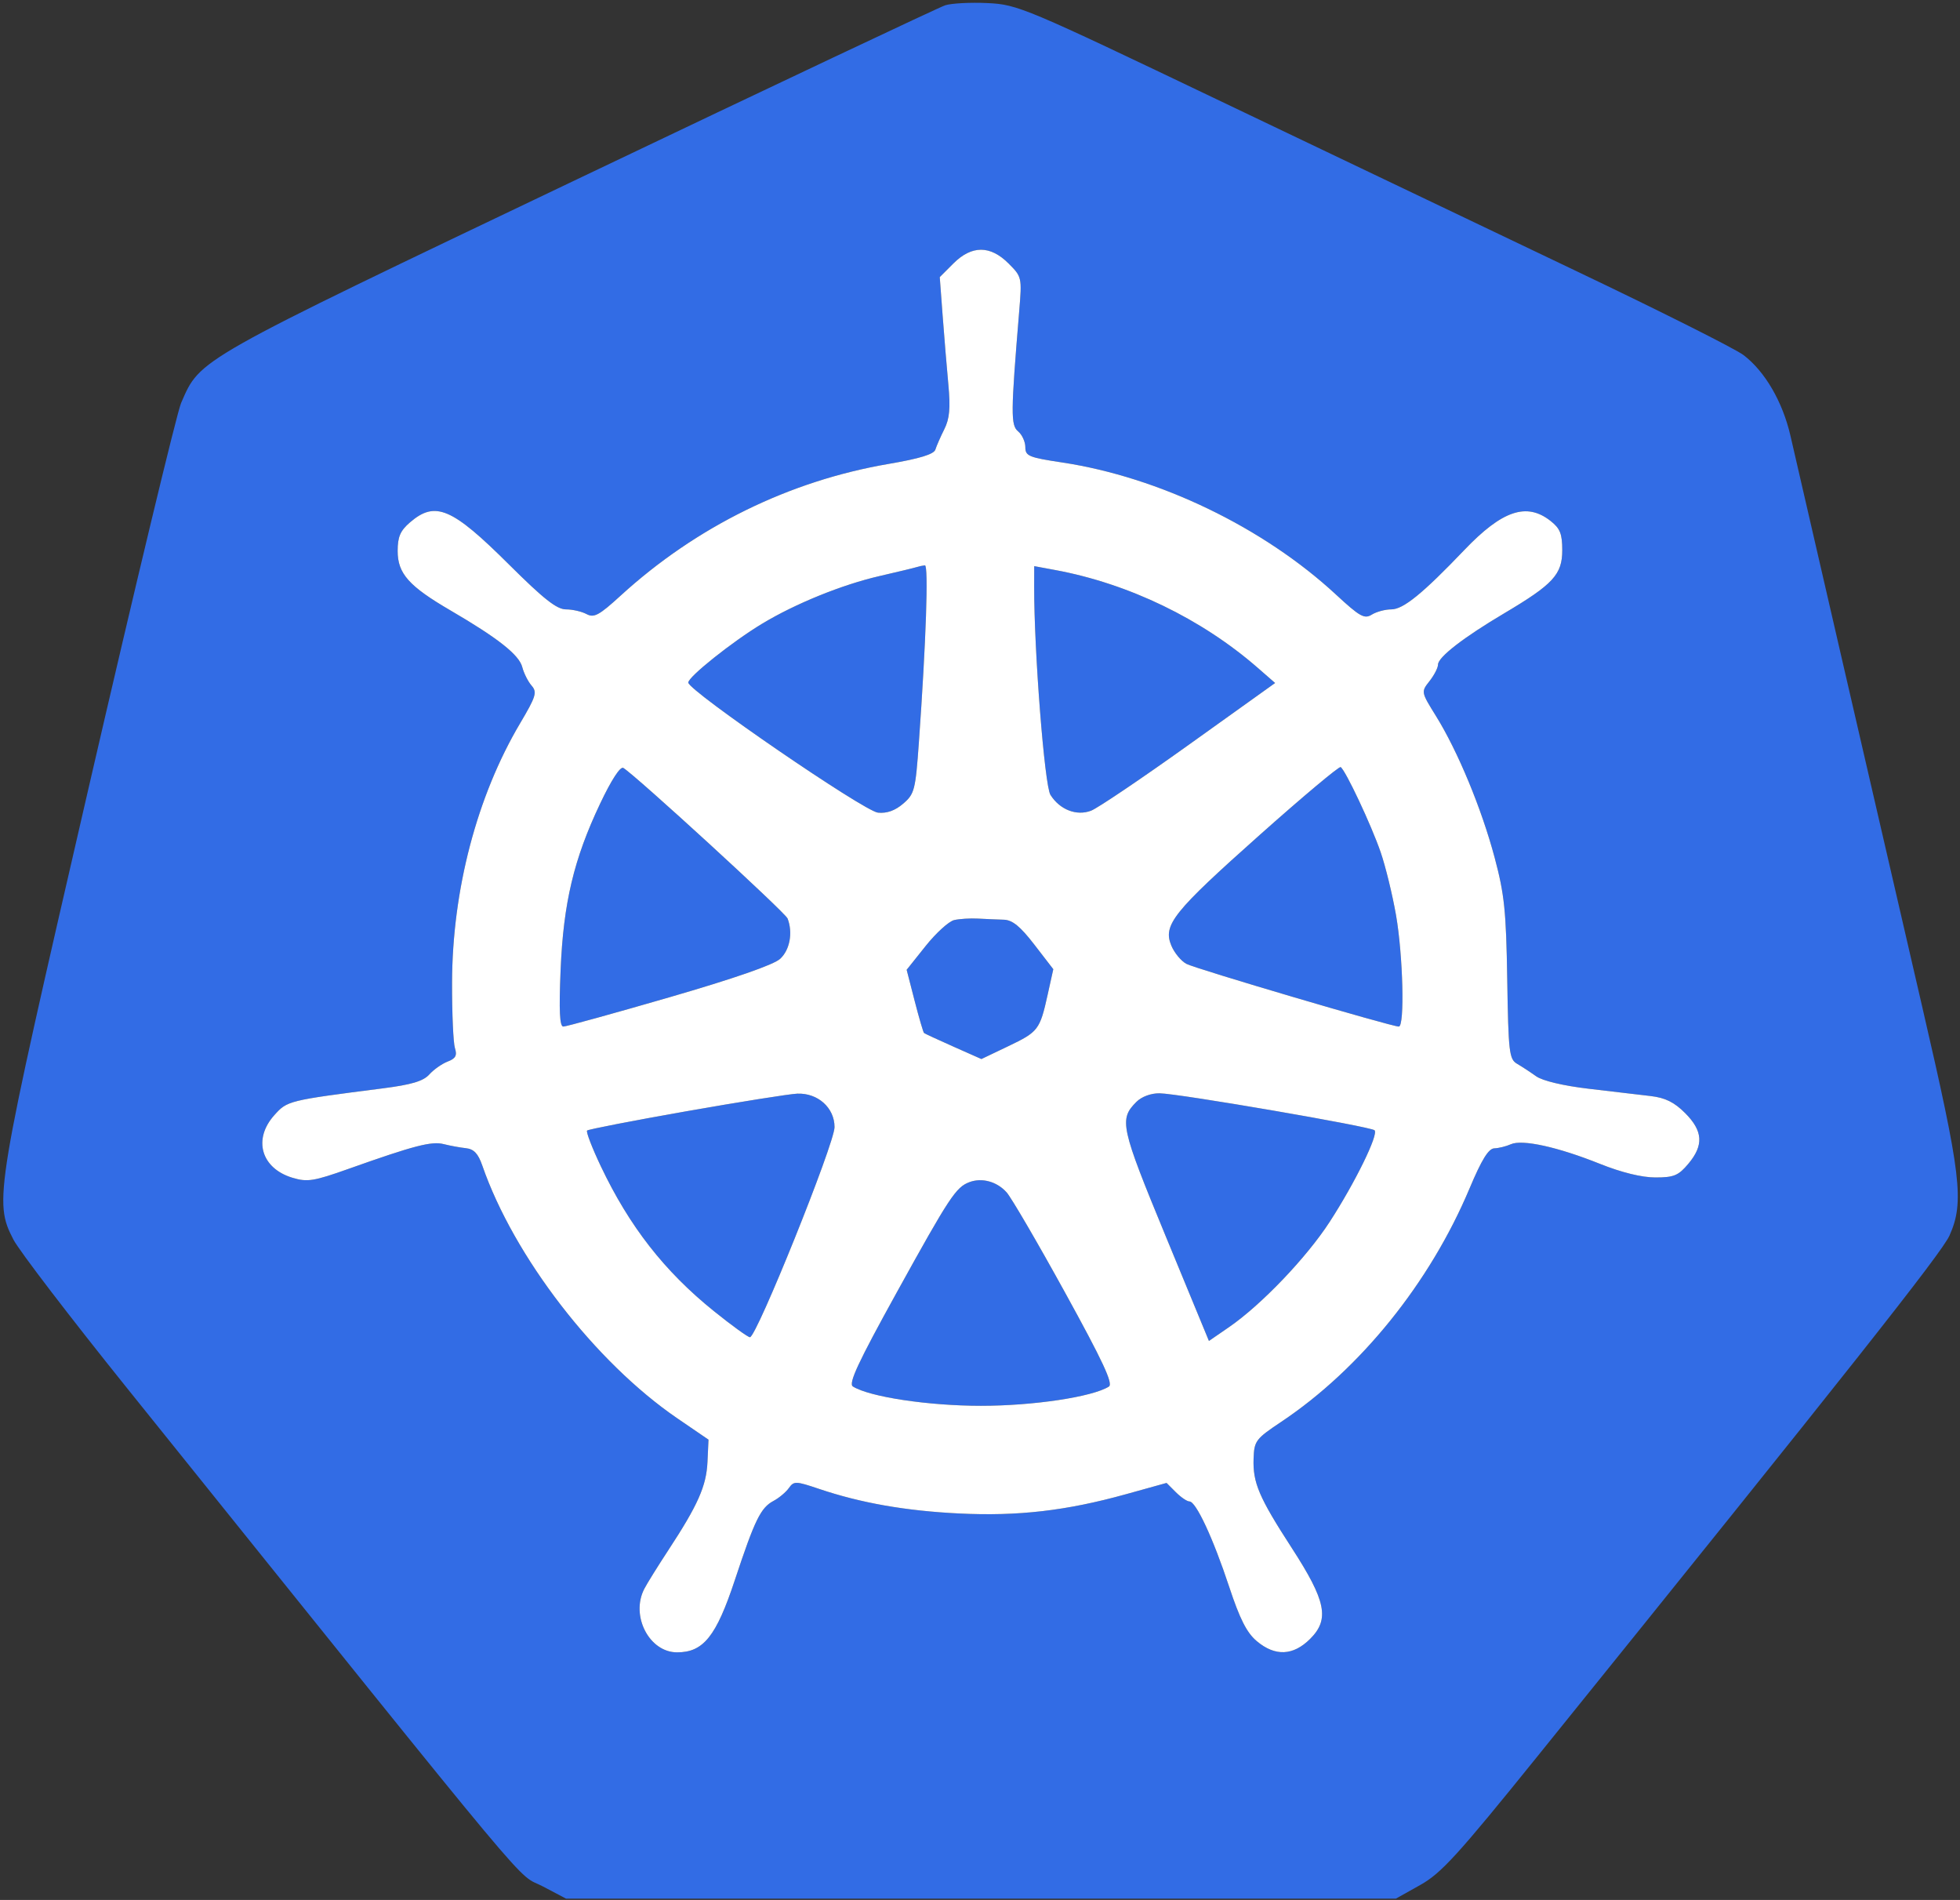
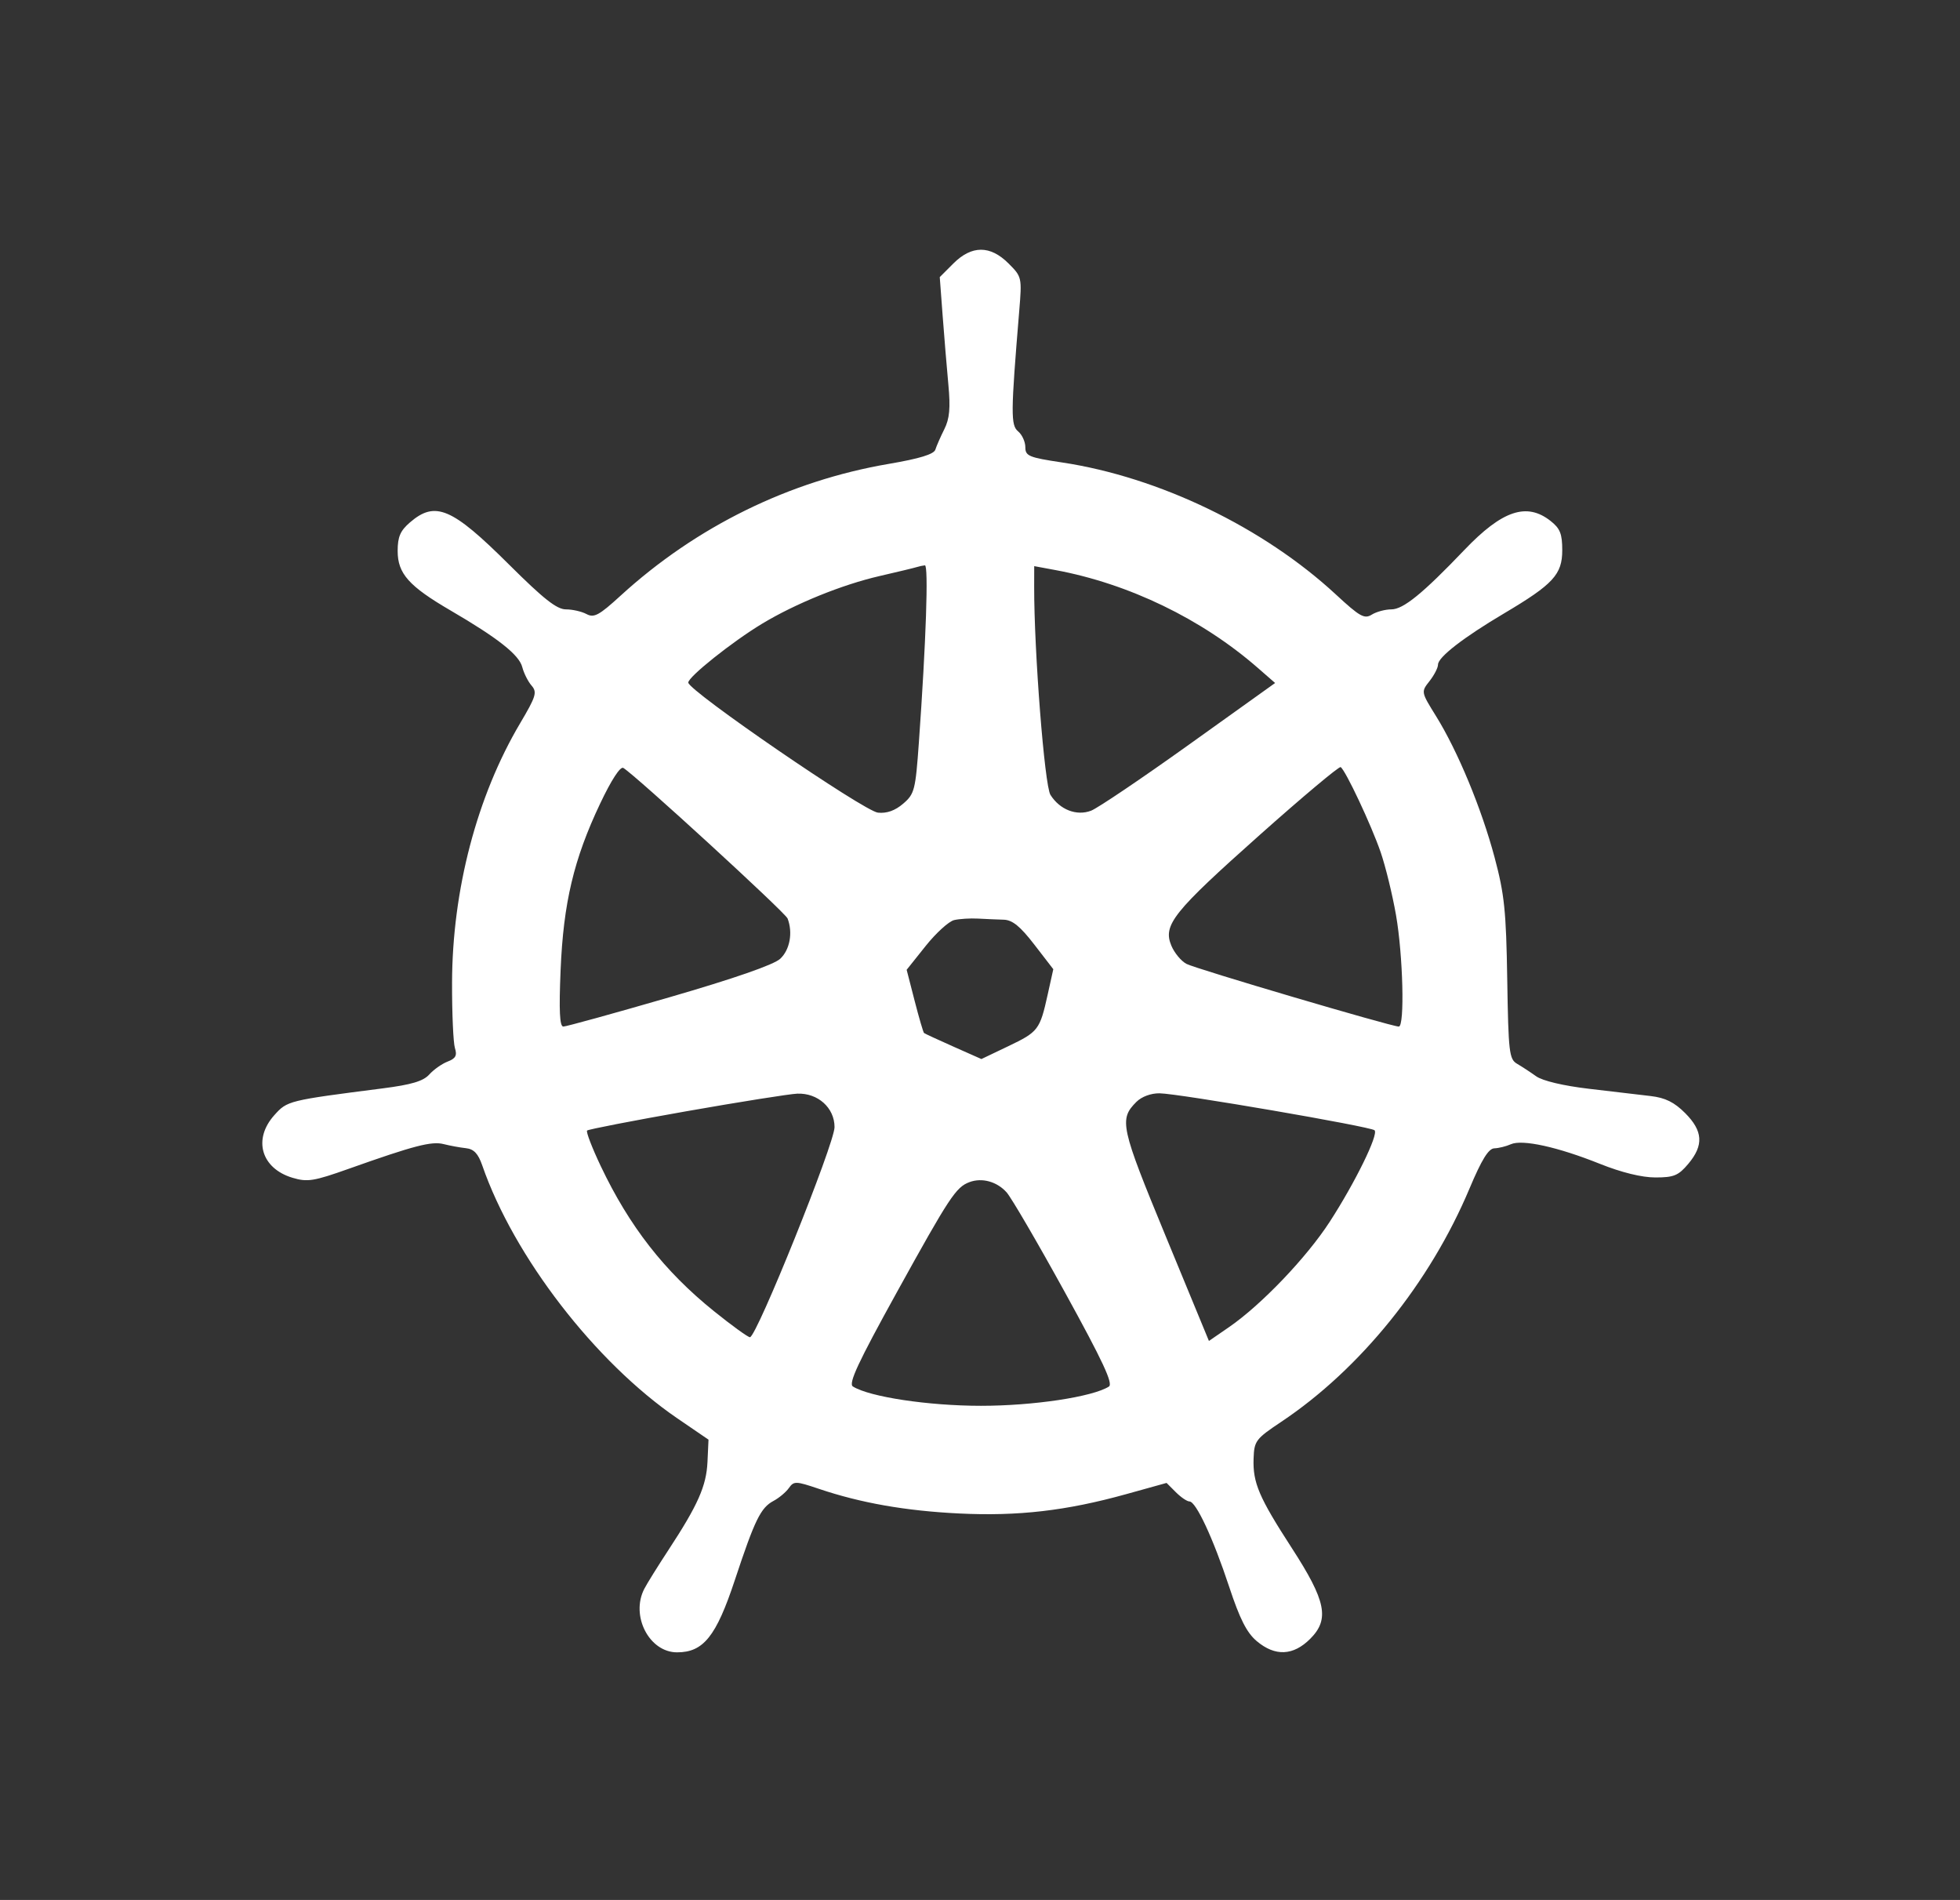
<svg xmlns="http://www.w3.org/2000/svg" width="292" height="283" viewBox="0 0 292 283" fill="none">
  <rect x="0" y="0" width="292" height="283" fill="#333333" stroke="none" />
-   <path fill-rule="evenodd" clip-rule="evenodd" d="M140.808 0.79C139.874 1.096 115.261 12.726 86.114 26.636C28.78 53.998 29.884 53.375 26.98 60.027C26.346 61.481 20.125 87.362 13.159 117.54C-0.733 177.715 -0.937 178.94 2 184.638C2.843 186.274 10.468 196.24 18.945 206.784C82.35 285.648 76.546 278.698 80.937 281.014L84.334 282.806H146.144H207.954L211.589 280.77C214.718 279.018 217.155 276.344 229.055 261.599C275.258 204.352 289.281 186.63 290.443 184.022C292.662 179.036 292.19 175.096 286.364 149.932C283.417 137.207 278.024 113.854 274.378 98.038C270.732 82.222 267.294 67.306 266.737 64.891C265.571 59.839 262.942 55.323 259.75 52.888C258.529 51.958 247.268 46.303 234.725 40.325C222.182 34.345 198.385 22.98 181.841 15.068C152.66 1.112 151.625 0.676 147.135 0.459C144.59 0.336 141.743 0.486 140.808 0.79ZM142.031 39.248L140.005 41.275L140.434 47.015C140.671 50.173 141.056 54.807 141.289 57.314C141.612 60.781 141.467 62.365 140.687 63.925C140.123 65.053 139.521 66.424 139.35 66.97C139.135 67.658 137.004 68.312 132.421 69.094C117.579 71.626 103.709 78.441 92.445 88.735C89.251 91.655 88.496 92.062 87.382 91.467C86.662 91.082 85.279 90.767 84.308 90.767C82.954 90.767 80.979 89.21 75.836 84.091C67.324 75.618 64.851 74.565 61.083 77.806C59.635 79.052 59.243 79.957 59.243 82.065C59.243 85.44 60.904 87.305 67.146 90.944C74.177 95.043 77.337 97.538 77.806 99.361C78.04 100.269 78.664 101.512 79.193 102.121C80.049 103.108 79.862 103.723 77.483 107.74C71.052 118.599 67.383 132.579 67.347 146.364C67.335 150.946 67.528 155.334 67.776 156.114C68.126 157.214 67.883 157.665 66.695 158.119C65.853 158.441 64.622 159.306 63.959 160.041C63.06 161.041 61.309 161.564 57.018 162.114C42.92 163.92 42.801 163.95 40.869 166.104C37.649 169.696 38.91 174.033 43.58 175.432C45.8 176.096 46.737 175.946 51.985 174.081C61.687 170.635 64.292 169.958 66.095 170.415C67.037 170.654 68.53 170.928 69.413 171.023C70.598 171.152 71.236 171.827 71.85 173.6C76.553 187.185 88.695 202.918 100.921 211.273L105.552 214.437L105.4 217.759C105.234 221.346 103.974 224.182 99.558 230.913C98.007 233.276 96.401 235.859 95.989 236.653C93.91 240.669 96.719 246.117 100.869 246.117C104.795 246.117 106.699 243.738 109.47 235.372C112.453 226.362 113.328 224.573 115.246 223.556C116.06 223.123 117.086 222.264 117.525 221.646C118.274 220.591 118.55 220.599 121.996 221.762C128.245 223.872 134.918 225.044 142.893 225.434C151.663 225.863 158.859 225.032 167.737 222.566L173.795 220.883L175.174 222.262C175.932 223.02 176.845 223.641 177.203 223.641C178.178 223.641 180.735 229.131 183.12 236.349C184.712 241.165 185.742 243.195 187.229 244.447C189.968 246.751 192.664 246.635 195.196 244.102C198.113 241.186 197.56 238.467 192.447 230.573C187.551 223.016 186.629 220.854 186.759 217.236C186.853 214.619 187.079 214.319 190.883 211.779C202.662 203.913 213.018 191.083 218.925 177.036C220.738 172.726 221.757 171.075 222.623 171.045C223.281 171.023 224.39 170.749 225.087 170.436C226.784 169.675 232.065 170.836 238.345 173.351C241.564 174.64 244.59 175.383 246.617 175.383C249.375 175.383 250.048 175.104 251.525 173.349C253.846 170.591 253.711 168.454 251.048 165.791C249.433 164.175 248.091 163.512 245.925 163.258C244.311 163.069 240.164 162.581 236.71 162.174C232.902 161.725 229.81 160.992 228.855 160.311C227.988 159.693 226.708 158.854 226.008 158.447C224.84 157.766 224.721 156.742 224.548 145.886C224.386 135.667 224.13 133.206 222.664 127.714C220.715 120.416 217.176 111.878 213.939 106.665C211.702 103.064 211.702 103.062 212.968 101.453C213.664 100.568 214.234 99.462 214.234 98.996C214.234 97.888 218.004 94.965 224.09 91.357C231.402 87.022 232.743 85.565 232.743 81.955C232.743 79.511 232.425 78.713 231.002 77.594C227.435 74.788 223.797 76.018 218.14 81.939C211.967 88.4 209.057 90.767 207.282 90.767C206.369 90.767 205.057 91.12 204.365 91.551C203.271 92.236 202.584 91.85 199.027 88.557C188.226 78.557 172.66 71.054 158.208 68.881C153.275 68.14 152.754 67.923 152.754 66.604C152.754 65.803 152.271 64.746 151.681 64.256C150.565 63.33 150.581 61.571 151.842 46.344C152.258 41.314 152.24 41.231 150.246 39.237C147.524 36.516 144.76 36.519 142.031 39.248ZM136.558 84.473C136.195 84.589 133.705 85.189 131.027 85.805C125.446 87.089 118.502 89.908 113.537 92.904C109.076 95.597 102.512 100.831 102.54 101.674C102.58 102.908 128.73 120.835 130.799 121.046C132.119 121.182 133.355 120.74 134.56 119.704C136.243 118.256 136.388 117.689 136.895 110.578C137.962 95.611 138.35 84.157 137.789 84.208C137.476 84.237 136.922 84.356 136.558 84.473ZM154.07 87.381C154.05 96.985 155.616 116.999 156.495 118.397C157.89 120.609 160.387 121.581 162.551 120.753C163.526 120.38 170.093 115.949 177.145 110.905L189.966 101.733L187.391 99.486C179.033 92.191 168.156 86.936 157.217 84.908L154.077 84.326L154.07 87.381ZM89.402 119.711C85.484 127.971 83.937 134.485 83.519 144.478C83.264 150.584 83.376 152.907 83.926 152.907C84.343 152.907 91.448 150.946 99.714 148.549C109.381 145.746 115.274 143.7 116.231 142.815C117.672 141.481 118.144 138.919 117.335 136.813C116.994 135.923 94.675 115.469 92.862 114.384C92.416 114.117 91.078 116.175 89.402 119.711ZM187.675 124.365C174.763 135.861 173.231 137.776 174.503 140.846C174.951 141.929 175.968 143.155 176.762 143.573C178.168 144.313 207.294 152.907 208.393 152.907C209.29 152.907 209.024 142.291 207.977 136.302C207.444 133.254 206.413 129.033 205.685 126.921C204.299 122.898 200.443 114.7 199.73 114.26C199.502 114.118 194.078 118.666 187.675 124.365ZM142.142 137.049C141.354 137.236 139.441 138.977 137.891 140.92L135.073 144.451L136.261 149.069C136.914 151.609 137.546 153.768 137.664 153.868C137.783 153.967 139.755 154.88 142.046 155.897L146.211 157.745L150.2 155.839C154.691 153.692 154.92 153.392 156.084 148.139L156.92 144.363L154.096 140.702C151.986 137.968 150.831 137.029 149.534 136.99C148.579 136.963 146.847 136.888 145.686 136.825C144.524 136.762 142.93 136.863 142.142 137.049ZM102.259 165.523C94.302 166.923 87.645 168.216 87.465 168.396C87.286 168.575 88.203 170.963 89.503 173.701C93.759 182.663 98.987 189.362 106.354 195.292C109.011 197.431 111.428 199.181 111.725 199.181C112.709 199.181 124.329 170.33 124.329 167.885C124.329 165.014 121.85 162.785 118.786 162.9C117.653 162.942 110.216 164.123 102.259 165.523ZM169.298 164.128C166.697 166.729 166.937 167.83 173.663 184.124L180.106 199.735L183.08 197.69C187.902 194.372 194.65 187.316 198.114 181.967C201.888 176.141 205.4 168.974 204.784 168.357C204.233 167.807 175.604 162.883 172.752 162.849C171.466 162.833 170.079 163.347 169.298 164.128ZM144.431 176.078C142.415 176.831 141.469 178.265 133.609 192.487C127.825 202.955 126.367 206.081 127.065 206.519C129.539 208.073 138.316 209.396 146.144 209.396C153.944 209.396 162.748 208.073 165.2 206.533C165.869 206.113 164.32 202.792 158.656 192.501C154.576 185.086 150.662 178.38 149.96 177.598C148.516 175.991 146.297 175.381 144.431 176.078Z" fill="#326CE5" />
  <path fill-rule="evenodd" clip-rule="evenodd" d="M142.031 39.248L140.005 41.275L140.434 47.015C140.671 50.173 141.056 54.807 141.289 57.314C141.612 60.781 141.467 62.365 140.687 63.925C140.123 65.053 139.521 66.424 139.35 66.97C139.135 67.658 137.004 68.312 132.421 69.094C117.579 71.626 103.709 78.441 92.445 88.735C89.251 91.655 88.496 92.062 87.382 91.467C86.662 91.082 85.279 90.767 84.308 90.767C82.954 90.767 80.979 89.21 75.836 84.091C67.324 75.618 64.851 74.565 61.083 77.806C59.635 79.052 59.243 79.957 59.243 82.065C59.243 85.44 60.904 87.305 67.146 90.944C74.177 95.043 77.337 97.538 77.806 99.361C78.04 100.269 78.664 101.512 79.193 102.121C80.049 103.108 79.862 103.723 77.483 107.74C71.052 118.599 67.383 132.579 67.347 146.364C67.335 150.946 67.528 155.334 67.776 156.114C68.126 157.214 67.883 157.665 66.695 158.119C65.853 158.441 64.622 159.306 63.959 160.041C63.06 161.041 61.309 161.564 57.018 162.114C42.92 163.92 42.801 163.95 40.869 166.104C37.649 169.696 38.91 174.033 43.58 175.432C45.8 176.096 46.737 175.946 51.985 174.081C61.687 170.635 64.292 169.958 66.095 170.415C67.037 170.654 68.53 170.928 69.413 171.023C70.598 171.152 71.236 171.827 71.85 173.6C76.553 187.185 88.695 202.918 100.921 211.273L105.552 214.437L105.4 217.759C105.234 221.346 103.974 224.182 99.558 230.913C98.007 233.276 96.401 235.859 95.989 236.653C93.91 240.669 96.719 246.117 100.869 246.117C104.795 246.117 106.699 243.738 109.47 235.372C112.453 226.362 113.328 224.573 115.246 223.556C116.06 223.123 117.086 222.264 117.525 221.646C118.274 220.591 118.55 220.599 121.996 221.762C128.245 223.872 134.918 225.044 142.893 225.434C151.663 225.863 158.859 225.032 167.737 222.566L173.795 220.883L175.174 222.262C175.932 223.02 176.845 223.641 177.203 223.641C178.178 223.641 180.735 229.131 183.12 236.349C184.712 241.165 185.742 243.195 187.229 244.447C189.968 246.751 192.664 246.635 195.196 244.102C198.113 241.186 197.56 238.467 192.447 230.573C187.551 223.016 186.629 220.854 186.759 217.236C186.853 214.619 187.079 214.319 190.883 211.779C202.662 203.913 213.018 191.083 218.925 177.036C220.738 172.726 221.757 171.075 222.623 171.045C223.281 171.023 224.39 170.749 225.087 170.436C226.784 169.675 232.065 170.836 238.345 173.351C241.564 174.64 244.59 175.383 246.617 175.383C249.375 175.383 250.048 175.104 251.525 173.349C253.846 170.591 253.711 168.454 251.048 165.791C249.433 164.175 248.091 163.512 245.925 163.258C244.311 163.069 240.164 162.581 236.71 162.174C232.902 161.725 229.81 160.992 228.855 160.311C227.988 159.693 226.708 158.854 226.008 158.447C224.84 157.766 224.721 156.742 224.548 145.886C224.386 135.667 224.13 133.206 222.664 127.714C220.715 120.416 217.176 111.878 213.939 106.665C211.702 103.064 211.702 103.062 212.968 101.453C213.664 100.568 214.234 99.462 214.234 98.996C214.234 97.888 218.004 94.965 224.09 91.357C231.402 87.022 232.743 85.565 232.743 81.955C232.743 79.511 232.425 78.713 231.002 77.594C227.435 74.788 223.797 76.018 218.14 81.939C211.967 88.4 209.057 90.767 207.282 90.767C206.369 90.767 205.057 91.12 204.365 91.551C203.271 92.236 202.584 91.85 199.027 88.557C188.226 78.557 172.66 71.054 158.208 68.881C153.275 68.14 152.754 67.923 152.754 66.604C152.754 65.803 152.271 64.746 151.681 64.256C150.565 63.33 150.581 61.571 151.842 46.344C152.258 41.314 152.24 41.231 150.246 39.237C147.524 36.516 144.76 36.519 142.031 39.248ZM131.027 85.805C133.705 85.189 136.195 84.589 136.558 84.473C136.922 84.356 137.476 84.237 137.789 84.208C138.35 84.157 137.962 95.611 136.895 110.578C136.388 117.689 136.243 118.256 134.56 119.704C133.355 120.74 132.119 121.182 130.799 121.046C128.73 120.835 102.58 102.908 102.54 101.674C102.512 100.831 109.076 95.597 113.537 92.904C118.502 89.908 125.446 87.089 131.027 85.805ZM156.495 118.397C155.616 116.999 154.05 96.985 154.07 87.381L154.077 84.326L157.217 84.908C168.156 86.936 179.033 92.191 187.391 99.486L189.966 101.733L177.145 110.905C170.093 115.949 163.526 120.38 162.551 120.753C160.387 121.581 157.89 120.609 156.495 118.397ZM83.519 144.478C83.937 134.485 85.484 127.971 89.402 119.711C91.078 116.175 92.416 114.117 92.862 114.384C94.675 115.469 116.994 135.923 117.335 136.813C118.144 138.919 117.672 141.481 116.231 142.815C115.274 143.7 109.381 145.746 99.714 148.549C91.448 150.946 84.343 152.907 83.926 152.907C83.376 152.907 83.264 150.584 83.519 144.478ZM174.503 140.846C173.231 137.776 174.763 135.861 187.675 124.365C194.078 118.666 199.502 114.118 199.73 114.26C200.443 114.7 204.299 122.898 205.685 126.921C206.413 129.033 207.444 133.254 207.977 136.302C209.024 142.291 209.29 152.907 208.393 152.907C207.294 152.907 178.168 144.313 176.762 143.573C175.968 143.155 174.951 141.929 174.503 140.846ZM137.891 140.92C139.441 138.977 141.354 137.236 142.142 137.049C142.93 136.863 144.524 136.762 145.686 136.825C146.847 136.888 148.579 136.963 149.534 136.99C150.831 137.029 151.986 137.968 154.096 140.702L156.92 144.363L156.084 148.139C154.92 153.392 154.691 153.692 150.2 155.839L146.211 157.745L142.046 155.897C139.755 154.88 137.783 153.967 137.664 153.868C137.546 153.768 136.914 151.609 136.261 149.069L135.073 144.451L137.891 140.92ZM87.465 168.396C87.645 168.216 94.302 166.923 102.259 165.523C110.216 164.123 117.653 162.942 118.786 162.9C121.85 162.785 124.329 165.014 124.329 167.885C124.329 170.33 112.709 199.181 111.725 199.181C111.428 199.181 109.011 197.431 106.354 195.292C98.987 189.362 93.759 182.663 89.503 173.701C88.203 170.963 87.286 168.575 87.465 168.396ZM173.663 184.124C166.937 167.83 166.697 166.729 169.298 164.128C170.079 163.347 171.466 162.833 172.752 162.849C175.604 162.883 204.233 167.807 204.784 168.357C205.4 168.974 201.888 176.141 198.114 181.967C194.65 187.316 187.902 194.372 183.08 197.69L180.106 199.735L173.663 184.124ZM133.609 192.487C141.469 178.265 142.415 176.831 144.431 176.078C146.297 175.381 148.516 175.991 149.96 177.598C150.662 178.38 154.576 185.086 158.656 192.501C164.32 202.792 165.869 206.113 165.2 206.533C162.748 208.073 153.944 209.396 146.144 209.396C138.316 209.396 129.539 208.073 127.065 206.519C126.367 206.081 127.825 202.955 133.609 192.487Z" fill="white" />
</svg>